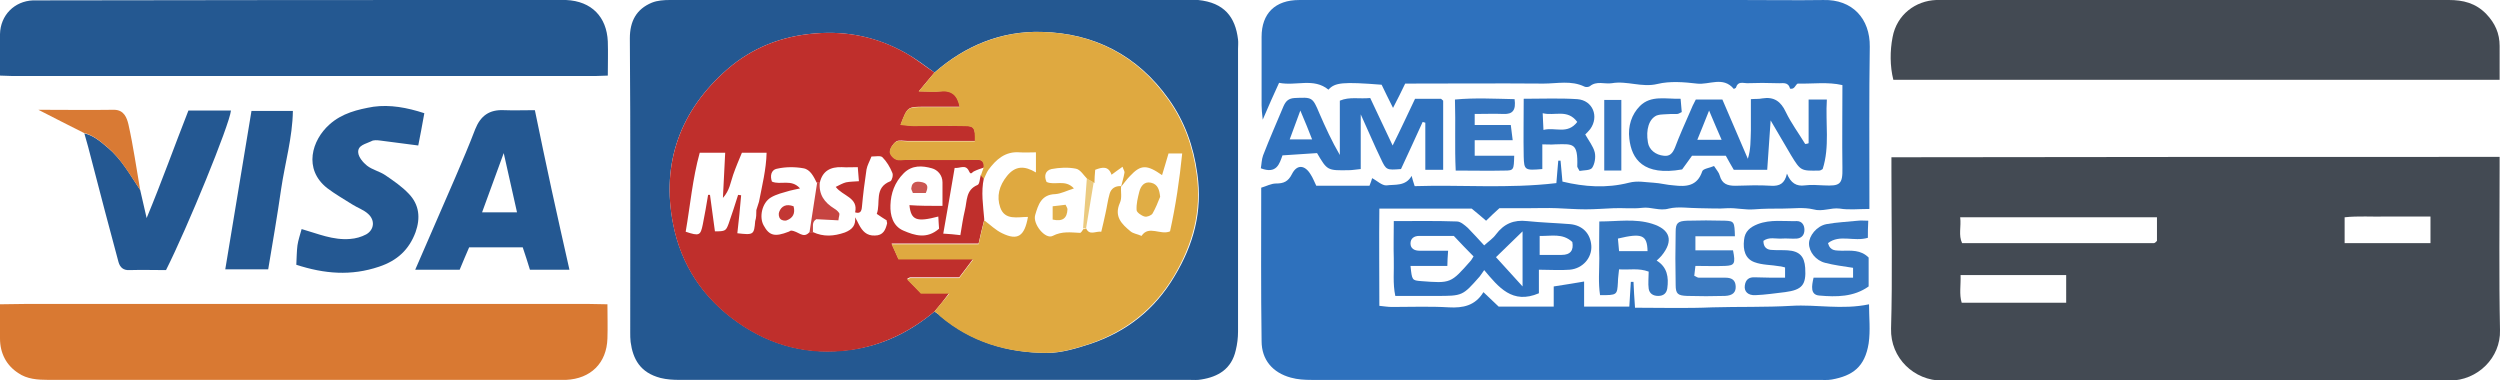
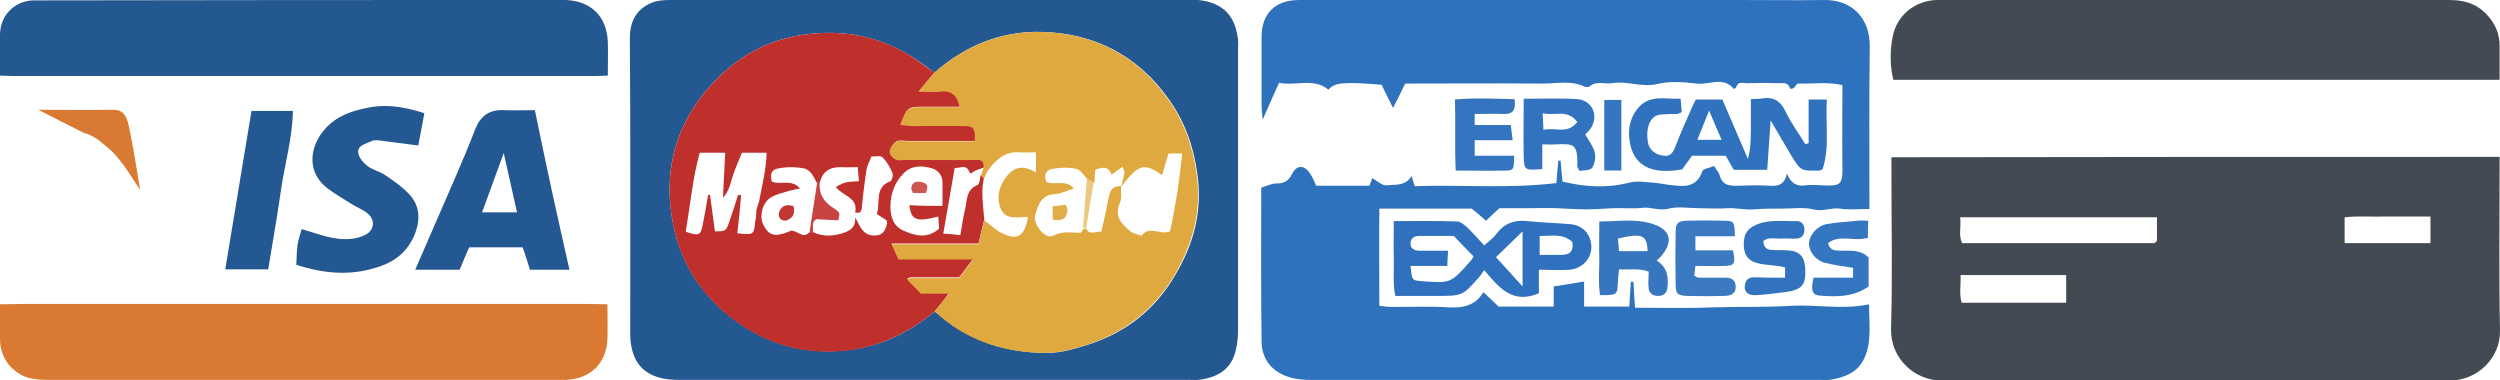
<svg xmlns="http://www.w3.org/2000/svg" id="Calque_1" x="0px" y="0px" viewBox="0 0 658.1 100.1" style="enable-background:new 0 0 658.1 100.1;" xml:space="preserve">
  <style type="text/css"> .st0{fill:#2E71BD;} .st1{fill:#434A53;} .st2{fill:#245891;} .st3{fill:#D97932;} .st4{fill:#3072BE;} .st5{fill:#2F71BE;} .st6{fill:#3576BF;} .st7{fill:#3173BE;} .st8{fill:#3B7AC1;} .st9{fill:#3273BF;} .st10{fill:#3575BF;} .st11{fill:#3576C0;} .st12{fill:#3676C0;} .st13{fill:#245892;} .st14{fill:#D97A34;} .st15{fill:#BF2F2C;} .st16{fill:#DFA940;} .st17{fill:#C64441;} .st18{fill:#EBCA7F;} .st19{fill:#C23734;} .st20{fill:#CB5652;} .st21{fill:#E0AD45;} .st22{fill:#E1AF4A;} </style>
  <g>
    <g>
      <path class="st0" d="M346.5,48.9c4.7,0,9.2,0,14,0c0.3-0.7,0.6-1.6,0.7-2c1.2,0.6,2.6,2,3.8,1.9c2.2-0.3,5,0.3,6.6-2.5 c0.2,0.8,0.4,1.5,0.8,2.7c12.2-0.4,24.6,0.7,37.3-0.8c0.2-2.1,0.3-4,0.5-5.9c0.2,0,0.4,0,0.6,0c0.2,1.8,0.3,3.6,0.5,5.5 c5.8,1.4,11.6,1.8,17.5,0.3c2.3-0.6,4.4-0.1,6.5,0c1.8,0.1,3.5,0.6,5.3,0.7c3.3,0.4,6.2,0.2,7.5-3.7c0.2-0.7,2-0.9,3.1-1.4 c0.7,1.1,1.3,1.7,1.5,2.5c0.6,2.2,2,2.7,4.1,2.7c3.2-0.1,6.3-0.2,9.5,0c2.1,0.1,3.5-0.5,4.1-3.2c1,2.5,2.5,3.4,4.7,3.1 c1.6-0.2,3.3-0.1,5,0c4.2,0.2,5-0.2,4.9-4.6c-0.1-7.2,0-14.3,0-21.8c-3.9-0.9-7.8-0.3-11.7-0.4c-0.4,0-0.7,0.9-1.2,1.2 c-0.2,0.2-0.9,0.2-0.9,0.1c-0.5-1.9-2-1.3-3.3-1.4c-2.7-0.1-5.3-0.1-8,0c-1,0-2.4-0.6-2.9,1.1c0,0.2-0.6,0.4-0.6,0.4 c-2.8-3.4-6.5-1-9.7-1.4c-3.4-0.4-7.1-0.7-10.4,0.1c-4.1,1-8-0.9-12-0.2c-1.9,0.3-4-0.7-5.8,0.8c-0.3,0.2-1,0.3-1.4,0.1 c-3.5-1.7-7.2-0.8-10.8-0.8c-12.2-0.1-24.3,0-36.4,0c-1,2.1-2,4.1-3.2,6.4c-1.2-2.4-2.1-4.2-3-6.1c-10.2-0.8-12.3-0.6-14,1.3 c-3.9-3.2-8.5-0.9-13-1.8c-1.4,3-2.7,6-4.3,9.7c-0.2-1.8-0.3-2.8-0.3-3.8c0-6,0-12,0-18c0-6.2,3.6-9.7,9.9-9.7c39,0,78,0,117,0 c7,0,14,0.1,21,0c7.6-0.2,12.3,4.9,12.2,12.3c-0.2,13.2-0.1,26.3-0.1,39.5c0,1,0,1.9,0,3.2c-2.9,0-5.4,0.3-7.8-0.1 c-2.4-0.3-4.5,0.9-7,0.2c-2.5-0.6-5.3-0.2-8-0.2c-2.5,0-5,0-7.5,0.2c-2.4,0.2-4.7-0.4-7-0.3c-2.5,0.2-5,0-7.5,0 c-2.7,0-5.5-0.5-8,0.1c-2.5,0.7-4.7-0.5-7-0.2c-2.5,0.3-5,0-7.5,0.1c-2.5,0.1-4.9,0.3-7.4,0.3c-2.5,0-5.1-0.2-7.6-0.3 c-2.5-0.1-5,0-7.5,0c-2.5,0-5,0-7.6,0c-1.1,1-2.2,2-3.5,3.3c-1.2-1-2.4-2.1-3.8-3.2c-7.8,0-15.8,0-24.3,0c-0.1,8.4,0,16.9,0,25.6 c1.1,0.1,2.2,0.3,3.3,0.3c5,0,10-0.2,15,0.1c3.7,0.2,6.9-0.4,9.1-4c1.4,1.3,2.7,2.6,4,3.8c4.8,0,9.6,0,14.5,0c0-1.8,0-3.4,0-5.3 c2.6-0.4,5.1-0.8,8-1.3c0,2.1,0,4.2,0,6.6c4.1,0,7.8,0,11.9,0c0.1-2.2,0.3-4.3,0.4-6.5c0.2,0,0.4,0,0.7,0c0.1,2.1,0.2,4.2,0.4,6.8 c6.9,0,13.6,0.2,20.4-0.1c6.9-0.2,13.9,0,20.8-0.4c6.6-0.4,13.3,1.1,20.4-0.4c0,3.4,0.4,6.9-0.1,10.3c-1,6.2-4.2,8.5-9.7,9.5 c-1.1,0.2-2.3,0.1-3.5,0.1c-44.5,0-89,0-133.5,0c-1.8,0-3.6-0.1-5.4-0.6c-4.8-1.3-7.7-4.7-7.7-9.6c-0.2-13.5-0.1-26.9-0.1-40.4 c1.4-0.4,2.6-1.1,3.9-1.1c2,0,3.2-0.5,4.2-2.5c1.3-2.6,3.4-2.4,4.9,0.1C345.6,46.8,346,47.9,346.5,48.9z" />
      <path class="st1" d="M658,41.3c0,1,0,1.8,0,2.6c0,14.3-0.2,28.6,0.1,43c0.2,7.2-5.8,13.3-13.4,13.3c-44.5-0.2-88.9-0.2-133.4,0 c-7.4,0-13.7-5.9-13.5-13.7c0.4-13.8,0.1-27.6,0.1-41.5c0-1.1,0-2.3,0-3.6C551.3,41.3,604.3,41.3,658,41.3z M567.8,57.2 c-17.5,0-34.5,0-51.8,0c0.3,2.5-0.5,4.7,0.5,6.8c17,0,33.8,0,50.5,0c0.1,0,0.3-0.1,0.4-0.2c0.1-0.1,0.2-0.2,0.4-0.4 C567.8,61.5,567.8,59.5,567.8,57.2z M543.9,72.4c-9.5,0-18.6,0-27.8,0c0.1,2.6-0.4,5.1,0.3,7.3c9.3,0,18.4,0,27.5,0 C543.9,77.1,543.9,74.8,543.9,72.4z M639.8,64c0-2.6,0-4.7,0-7c-4,0-7.8,0-11.6,0c-3.7,0.1-7.5-0.2-11,0.2c0,2.6,0,4.6,0,6.8 C624.9,64,632.2,64,639.8,64z" />
      <path class="st2" d="M245,0c22.1,0,44.3,0,66.4,0c1.3,0,2.7-0.1,4,0c6.9,0.7,9.8,4.5,10.5,10.4c0.1,0.8,0,1.7,0,2.5 c0,24.8,0,49.6,0,74.4c0,1.6-0.2,3.3-0.6,4.9c-1.1,4.9-4.6,7-9.1,7.7c-1,0.2-2,0.1-3,0.1c-44.8,0-89.6,0-134.4,0 c-1.6,0-3.3-0.1-4.9-0.5c-5.4-1.4-7.3-5-7.9-9.5c-0.1-0.8-0.1-1.7-0.1-2.5c0-25.8,0.1-51.6-0.1-77.4c0-4.5,1.7-7.7,5.8-9.4 c1.5-0.6,3.2-0.7,4.8-0.7C199.4,0,222.2,0,245,0z M246,82c0.5,0.4,1.1,0.7,1.6,1.2c8.1,6.8,17.7,9.7,28.1,9.7 c3.8,0,7.7-1.2,11.4-2.4c9.5-3.2,16.9-9,22.1-17.8c5-8.3,7.4-17,6-26.9c-1-7.3-3.3-13.8-7.6-19.8c-8.2-11.5-19.7-17.3-33.4-17.6 C263.6,8.1,254.1,12,246,19.1c-2.5-1.8-5-3.7-7.7-5.2c-7.4-4.1-15.1-5.8-23.7-5.1c-8.9,0.7-16.6,3.8-23.1,9.4 C179.1,29,174,42.9,177.2,59c2.1,10.7,7.9,19.5,17.1,25.9c8.9,6.2,18.6,8.6,29.4,7.2C232.3,91,239.5,87.4,246,82z" />
      <path class="st1" d="M658,21c-53.5,0-106.4,0-159.6,0c-0.9-3.6-0.9-7.6-0.2-11.2c1.1-6,6.1-9.6,11.5-9.8c0.7,0,1.3,0,2,0 c44.3,0,88.6,0,132.9,0c3.8,0,7.1,0.8,9.9,3.7c2.3,2.4,3.5,5.1,3.5,8.4C658,14.9,658,17.7,658,21z" />
      <path class="st2" d="M160,19.9c-1,0-2,0.1-3,0.1C105.7,20,54.4,20,3,20c-1,0-2-0.1-3-0.1C0,16.3,0,12.6,0,9c0.1-5,3.8-8.7,8.7-8.9 c0.7,0,1.3,0,2,0C56,0,101.2,0,146.5,0c0.8,0,1.7,0,2.5,0c6.8,0.3,10.7,4.5,11,10.9C160.1,13.9,160,16.9,160,19.9z" />
      <path class="st3" d="M0,80.1c2.5,0,5-0.1,7.5-0.1c49,0,98,0,146.9,0c1.8,0,3.7,0.1,5.5,0.1c0,3,0.1,6,0,9 c-0.2,6.5-4.4,10.6-10.9,10.9c-0.7,0-1.3,0-2,0c-44.7,0-89.5,0-134.2,0c-2.9,0-5.7-0.2-8-1.8C1.7,96.2,0,93,0,89.1 C0,86.1,0,83.1,0,80.1z" />
      <path class="st4" d="M476.1,37.7c0-3.8,0-7.6,0-11.5c1.7,0,3.1,0,4.8,0c-0.4,6.3,0.8,12.4-1.1,18.3c-0.3,0.2-0.6,0.4-0.9,0.4 c-4.8,0.1-4.9,0.1-7.4-4c-1.7-2.9-3.4-5.8-5.4-9.2c-0.3,4.7-0.6,8.7-0.9,13c-3.1,0-5.9,0-8.8,0c-0.7-1.2-1.4-2.4-2.1-3.7 c-2.9,0-5.7,0-8.9,0c-0.8,1.1-1.7,2.4-2.6,3.6c-10.2,1.8-13.3-2.7-13.9-8.1c-0.4-3.3,0.6-6.4,2.8-8.6c2.9-2.9,6.8-1.8,10.7-1.9 c0.1,1.2,0.2,2.4,0.3,3.5c-0.6,0.3-0.9,0.5-1.2,0.5c-1.2,0-2.3,0-3.5,0.1c-0.6,0-1.3,0.1-1.9,0.3c-2,0.9-2.9,3.7-2.3,7.1 c0.3,1.9,2,3.3,4.2,3.5c1.6,0.2,2.3-0.7,2.9-2.1c1.2-3.2,2.6-6.3,4-9.5c0.4-1,0.9-2.1,1.5-3.2c2.3,0,4.6,0,7,0 c2.2,5.2,4.5,10.4,6.7,15.6c0.8-2.5,0.7-4.9,0.8-7.4c0-2.6,0-5.3,0-8.3c1.2-0.1,2.1,0,3-0.2c3.1-0.5,4.9,0.8,6.2,3.6 c1.4,2.9,3.4,5.6,5.1,8.4C475.6,37.9,475.8,37.8,476.1,37.7z M453.2,36.8c-1.1-2.5-2-4.6-3.3-7.7c-1.2,3.1-2.1,5.2-3.1,7.7 C449.1,36.8,451,36.8,453.2,36.8z" />
      <path class="st5" d="M405.1,71c0,2.4,0,4.4,0,6.2c-7,3-10.6-1.6-14.4-6.1c-0.5,0.7-0.8,1.2-1.2,1.7c-4.5,5.1-4.5,5.1-11.4,5.1 c-3.5,0-7,0-10.8,0c-0.7-3.3-0.3-6.6-0.4-9.8c-0.1-3.1,0-6.3,0-9.9c5.7,0,11.1-0.1,16.6,0.1c1,0,2.1,1,2.9,1.7 c1.4,1.4,2.7,2.9,4.3,4.6c1.2-1.1,2.3-1.8,3.1-2.9c2.1-2.8,4.7-3.9,8.2-3.5c3.8,0.4,7.6,0.5,11.3,0.8c3.3,0.3,5.4,2.5,5.6,5.7 c0.2,3.1-2.2,6-5.7,6.3C410.7,71.2,408,71,405.1,71z M371.3,70c0.4,3.8,0.4,3.8,2.8,4c7.8,0.6,7.8,0.6,13-5.3 c0.3-0.3,0.5-0.8,0.8-1.2c-1.8-1.8-3.5-3.6-5.2-5.4c-3.1,0-6.1,0-9.1,0c-1.4,0-2.3,0.7-2.3,2c0,1.3,1,1.9,2.4,1.9 c2.4,0,4.9,0,7.5,0c-0.1,1.6-0.2,2.7-0.2,4C377.6,70,374.6,70,371.3,70z M393.8,67.7c2.5,2.8,4.6,5,7,7.7c0-5.1,0-9.6,0-14.5 C398.3,63.3,396.1,65.5,393.8,67.7z M405.3,67.1c2.2,0,4,0,5.8,0c2.3,0,3.2-1.2,2.8-3.4c-2.6-2.4-5.5-1.5-8.6-1.6 C405.3,63.8,405.3,65.2,405.3,67.1z" />
-       <path class="st4" d="M372.5,26c2.5,0,4.6,0,6.8,0c0.1,0,0.2,0.2,0.6,0.5c0,5.9,0,12,0,18.2c-1.5,0-2.9,0-4.7,0c0-4.2,0-8.3,0-12.4 c-0.2-0.1-0.5-0.1-0.7-0.2c-1.9,4.2-3.8,8.3-5.7,12.4c-3.8,0.3-3.9,0.3-5.3-2.7c-1.7-3.5-3.2-7.1-5.3-11.7c0,5.4,0,9.8,0,14.4 c-1.2,0.1-2.2,0.3-3.1,0.3c-5.7,0.1-5.7,0.1-8.4-4.5c-2.9,0.2-5.8,0.4-9.1,0.6c-0.8,2.2-1.5,5-5.7,3.4c0.2-1.1,0.2-2.3,0.6-3.4 c1.7-4.4,3.6-8.7,5.4-13c0.6-1.3,1.3-2,2.9-2.1c4.6-0.2,4.7-0.3,6.5,4c1.6,3.7,3.3,7.4,5.4,11c0-4.7,0-9.5,0-14.3 c2.6-1.1,5.1-0.4,8-0.7c1.9,4,3.7,7.9,5.9,12.5C368.7,34.1,370.5,30.2,372.5,26z M342.3,29.1c-1.1,3-1.9,5.1-2.8,7.6 c2.2,0,3.7,0,5.9,0C344.5,34.3,343.6,32.2,342.3,29.1z" />
      <path class="st6" d="M436.1,68.6c2.8,1.7,3.2,4.4,2.8,7.3c-0.2,1.3-1,2-2.4,2c-1.3,0-2.3-0.6-2.5-1.9c-0.2-1.4,0-2.9,0-4.5 c-2.7-1-5.1-0.4-7.8-0.6c-0.1,1.2-0.3,2.3-0.3,3.4c-0.2,3.4-0.2,3.4-4.7,3.4c-0.5-3.2-0.2-6.5-0.2-9.7c-0.1-3.1,0-6.3,0-9.7 c4.9,0,9.4-0.8,13.9,0.6c4.8,1.5,5.7,4.5,2.5,8.4C437,67.8,436.6,68.1,436.1,68.6z M433.7,66.1c-0.1-4.3-1.5-4.8-7.8-3.3 c0.1,1.1,0.2,2.1,0.3,3.3C428.8,66.1,431,66.1,433.7,66.1z" />
      <path class="st7" d="M406,38c0,2.4,0,4.5,0,6.5c-4.6,0.4-4.8,0.3-4.9-3.3c-0.1-4.9,0-9.9,0-15.2c4.9,0,9.5-0.2,14.1,0.1 c4.1,0.3,5.8,4.6,3.4,7.9c-0.4,0.5-0.9,1-1.3,1.4c0.9,1.6,2.1,3.1,2.5,4.7c0.3,1.3,0,3.1-0.7,4.1c-0.5,0.7-2.3,0.6-3.3,0.8 c-0.4-0.7-0.6-1-0.6-1.2c0.2-6.3-1.1-5.9-5.8-5.8C408.3,38.1,407.4,38,406,38z M415.2,32.1c-2.6-3.5-5.9-1.5-9.1-2.3 c0.1,1.7,0.1,2.9,0.2,4.4C409.4,33.4,412.6,35.5,415.2,32.1z" />
      <path class="st8" d="M456.7,62.2c-3.7,0-7,0-10.4,0c0,1.3,0,2.3,0,3.7c3.4,0,6.7,0,9.9,0c0.7,3.5,0.4,4-2.1,4.1 c-2.5,0.1-5,0-7.8,0c-0.1,1-0.2,1.9-0.3,2.6c0.6,0.3,0.9,0.5,1.2,0.5c2.3,0,4.7,0,7,0c1.5,0,2.6,0.5,2.7,2.2 c0.1,1.6-0.7,2.5-2.8,2.6c-3.3,0.1-6.7,0.1-10,0c-2.4-0.1-3-0.5-3-2.9c-0.1-4.7-0.1-9.3,0-14c0-2.3,0.6-2.8,3-2.9 c3.3-0.1,6.7-0.1,10,0C456.5,58.2,456.6,58.4,456.7,62.2z" />
      <path class="st9" d="M469.9,73.1c0-1.1,0-1.9,0-2.7c-0.5-0.1-1-0.3-1.4-0.3c-2.2-0.4-4.6-0.3-6.7-1.1c-2.4-0.9-3-3.2-2.7-5.8 c0.2-2.3,1.6-3.4,3.6-4.2c3.4-1.3,6.9-0.7,10.3-0.8c1.3,0,2,1,2,2.3c0,1.4-0.8,2.2-2,2.3c-1.3,0.1-2.7-0.1-4,0 c-1.6,0.1-3.3-0.5-4.8,0.6c0,1.7,0.9,2.4,2.4,2.4c1.3,0.1,2.7,0,4,0.1c3.1,0.2,4.4,1.6,4.6,4.6c0.3,4.5-0.8,5.8-5.3,6.4 c-2.6,0.3-5.2,0.7-7.8,0.8c-2,0.1-3-1-2.8-2.5c0.2-1.6,1.1-2.3,2.7-2.2C464.4,73.1,467.1,73.1,469.9,73.1z" />
      <path class="st10" d="M398.7,26.1c0.4,2.9-0.5,4-2.9,3.9c-2.5-0.1-4.9,0-7.6,0c0,1,0,1.8,0,2.9c3,0,6.1,0,9.5,0 c0.2,1.4,0.3,2.5,0.5,4c-3.4,0-6.7,0-10,0c0,1.6,0,2.6,0,4.1c3.6,0,7,0,10.4,0c-0.1,3.7-0.1,3.9-2.5,3.9c-4.1,0.1-8.3,0-12.9,0 c-0.3-6.2,0-12.3-0.2-18.7C388.3,25.7,393.4,26,398.7,26.1z" />
      <path class="st11" d="M491.7,62.6c-3.7,1.1-7.4-1-10.5,1.4c0.6,2.2,2.1,1.9,3.6,2c2.5,0,5-0.3,7.1,1.8c0,2.4,0,4.8,0,7.6 c-3.9,2.8-8.5,2.8-13,2.4c-2.4-0.2-2-2.5-1.5-4.7c3.4,0,6.8,0,10.4,0c0-1.1,0-1.9,0-2.6c-2.6-0.4-5-0.7-7.3-1.3 c-2.5-0.6-4.3-2.9-4.3-5.1c0-2,2-4.6,4.6-5.1c2.7-0.5,5.5-0.6,8.3-0.9c0.8-0.1,1.6,0,2.7,0C491.7,59.8,491.7,61.1,491.7,62.6z" />
      <path class="st12" d="M426.8,44.9c-1.6,0-2.9,0-4.5,0c0-6.2,0-12.3,0-18.6c1.4,0,2.8,0,4.5,0C426.8,32.3,426.8,38.4,426.8,44.9z" />
      <path class="st13" d="M137.6,65.1c-4.8,0-9.4,0-14.1,0c-0.8,1.9-1.7,3.9-2.5,5.9c-3.9,0-7.7,0-11.7,0c3.6-8.3,7.1-16.3,10.6-24.4 c1.8-4.2,3.6-8.4,5.2-12.6c1.4-3.5,3.7-5.2,7.6-5c2.5,0.1,5,0,8.1,0c1.4,6.9,2.9,13.9,4.4,20.9c1.5,7,3.1,13.9,4.7,21.1 c-3.5,0-6.8,0-10.4,0C138.9,69.1,138.3,67.1,137.6,65.1z M132.6,40.3c-2.1,5.8-3.9,10.6-5.7,15.6c3.3,0,6.1,0,9.2,0 C135,50.9,133.9,46.1,132.6,40.3z" />
      <path class="st13" d="M111.7,29.8c-0.6,3.3-1.1,6.1-1.6,8.5c-3.7-0.5-6.8-0.9-10-1.3c-0.8-0.1-1.8-0.2-2.4,0.2 c-1.4,0.7-3.6,1-3.4,3c0.1,1.2,1.3,2.6,2.3,3.4c1.4,1.1,3.3,1.5,4.8,2.5c2.2,1.5,4.4,3,6.2,4.9c2.8,2.9,3.1,6.4,1.8,10.1 c-1.7,4.6-4.8,7.5-9.6,9.1c-7.4,2.5-14.4,1.9-21.8-0.5c0.1-1.8,0.1-3.5,0.3-5.1c0.2-1.4,0.7-2.8,1.1-4.3c4.2,1.2,8.3,3,12.8,2.6 c1.4-0.1,2.9-0.5,4.2-1.2c2.1-1.2,2.4-3.7,0.5-5.4c-1.2-1.1-2.8-1.6-4.2-2.5c-2.2-1.4-4.5-2.7-6.6-4.3c-6.3-5-4-12.6,0.6-16.7 c3.3-3,7.5-4,11.6-4.7C102.7,27.5,107.1,28.3,111.7,29.8z" />
-       <path class="st13" d="M36.9,50c0.5,2.2,1,4.4,1.7,7.4c4-9.6,7.3-18.9,11-28.3c3.7,0,7.4,0,11.2,0C60.4,32.9,49.3,60,43.7,71.1 c-3.1,0-6.4-0.1-9.6,0c-1.6,0.1-2.5-0.7-2.9-2.1c-2.4-9-4.8-17.9-7.1-26.9c-0.6-2.3-1.2-4.7-1.9-7c2.5,0.6,4.3,2.2,6.2,3.8 C32,41.9,34.3,46.1,36.9,50z" />
      <path class="st13" d="M70.6,70.9c-3.9,0-7.5,0-11.3,0c2.3-14,4.6-27.7,6.9-41.7c3.6,0,7,0,10.9,0C77,36.2,75,43,74,49.8 C73,56.8,71.8,63.7,70.6,70.9z" />
      <path class="st14" d="M36.9,50c-2.7-3.9-4.9-8.1-8.6-11.2c-1.9-1.6-3.7-3.2-6.2-3.8c-3.9-2-7.8-3.9-12-6.1c6.7,0,13.3,0.1,19.9,0 c2.7,0,3.4,2.2,3.8,3.8C35.1,38.5,35.9,44.3,36.9,50z" />
      <path class="st15" d="M246,82c-6.5,5.4-13.8,9-22.3,10.2c-10.8,1.4-20.5-1-29.4-7.2c-9.2-6.4-15-15.2-17.1-25.9 c-3.2-16.2,1.9-30.1,14.3-40.9c6.5-5.6,14.2-8.7,23.1-9.4c8.6-0.7,16.4,1,23.7,5.1c2.7,1.5,5.1,3.5,7.7,5.2 c-1.3,1.5-2.5,3-4.1,4.9c2.1,0,3.9,0.2,5.7,0c3-0.4,4.5,1,5.1,4.1c-3.2,0-6.3,0-9.4,0c-4.4,0-4.4,0-6.2,4.7 c1.2,0.1,2.3,0.2,3.4,0.3c4.5,0,9,0,13.5,0c2.5,0,2.8,0.6,2.7,4c-5.9,0-11.9,0-17.8,0c-1,0-2.2-0.3-2.9,0.1 c-0.8,0.5-1.6,1.7-1.7,2.6c-0.1,0.7,0.9,1.8,1.6,2.1c0.8,0.4,1.9,0.1,2.9,0.1c6.1,0,12.3,0.1,18.4,0c1.7,0,2,0.8,1.8,2.1 c-0.9,0.3-1.8,0.6-2.6,1c-0.5,0.2-0.8,1.1-1.3,0c-0.9-2-2.4-0.7-3.8-0.9c-1,5.7-1.9,11.3-3,17.3c1.6,0.1,3,0.2,4.5,0.4 c0.4-2.4,0.7-4.5,1.2-6.6c0.6-2.4,0.2-5.3,3.3-6.6c0.6-0.2,0.6-1.7,0.9-2.7c0.3,0.3,0.5,0.6,0.8,0.9c-0.8,3.6-0.2,7.2,0.1,10.9 c-0.5,2-1,4-1.5,6.3c-7.6,0-15,0-22.9,0c0.7,1.6,1.2,2.7,1.8,4c6.4,0,12.8,0,19.7,0c-1.5,2-2.6,3.5-3.7,4.9c-4.6,0-8.7,0-12.9,0 c-0.1,0-0.3,0.1-0.8,0.4c1.3,1.4,2.5,2.6,3.6,3.7c2.8,0,5,0,7.5,0C248.5,79,247.3,80.5,246,82z M225.1,57.2c0.3,0.6,0.7,1.2,1,1.9 c0.9,1.7,2,3,4.2,2.9c2.2,0,2.8-1.5,3.2-3.1c0.1-0.2-0.1-0.5-0.1-0.9c-0.8-0.5-1.6-1-2.6-1.7c1.1-2.9-0.8-6.9,3.6-8.6 c0.4-0.2,0.8-1.6,0.5-2.2c-0.6-1.5-1.5-3-2.6-4.1c-0.5-0.5-1.8-0.2-2.9-0.2c-0.5,1.3-1.1,2.3-1.3,3.4c-0.5,3.3-0.9,6.5-1.2,9.8 c-0.1,1.3-0.5,1.9-1.8,1.5c0.9-3.9-3.3-4.3-5.1-6.7c1-0.5,1.9-1,2.7-1.2c1-0.2,2.1-0.2,3.4-0.3c-0.1-1.4-0.2-2.5-0.3-3.7 c-1.6,0-2.9,0.1-4.2,0c-3-0.1-5.1,1-5.8,4.1c-0.3,0-0.5,0-0.8,0c-0.8-1.6-1.7-3.5-3.5-3.8c-2.2-0.4-4.7-0.4-6.9,0.1 c-1.7,0.3-1.9,2-1.4,3.4c2.3,1,5.1-0.8,7.4,1.8c-1.3,0.3-2,0.4-2.7,0.6c-1.7,0.5-3.5,0.9-5,1.8c-2.3,1.4-3.1,5.1-1.9,7.3 c1.5,2.8,3,3.1,6.6,1.7c0.4-0.2,0.8-0.4,0.6-0.3c2,0.1,3.2,2.3,4.9,0.4c0.3,0,0.6,0,0.9,0c2.8,1.3,5.5,1.1,8.4,0.1 C224.4,60.4,225.3,59.3,225.1,57.2z M199.1,55.3c0.2-0.7,0.5-1.5,0.7-2.2c0.8-4.2,1.9-8.5,2-12.9c-2.4,0-4.3,0-6.5,0 c-0.8,1.9-1.6,3.8-2.3,5.8c-0.7,2-0.9,4.1-2.7,6.1c0.2-4.3,0.4-8,0.6-11.9c-2.5,0-4.5,0-6.7,0c-1.9,6.8-2.5,13.9-3.7,20.8 c3.6,1.2,3.9,1,4.5-1.9c0.5-2.6,1-5.2,1.4-7.8c0.2,0,0.4,0,0.5,0c0.4,3.2,0.9,6.4,1.3,9.6c2.7,0,2.9-0.1,3.6-2 c0.9-2.5,1.7-5.1,2.5-7.6c0.3,0,0.5,0.1,0.8,0.1c-0.3,3.4-0.6,6.7-1,10c4.3,0.5,4.4,0.4,4.7-3.2C199.1,57.3,199.1,56.3,199.1,55.3 z M248.1,54.2c0-2.3,0-4.2,0-6.2c0-1.9-1.3-3.3-2.8-3.7c-2.5-0.7-5.2-0.9-7.4,1.3c-2.4,2.4-3.4,5.3-3.5,8.4 c-0.1,2.6,0.6,5.5,3.4,6.7c3,1.3,6.2,2.3,9.4-0.5c-0.1-0.9-0.1-2-0.2-3.2c-5.7,1.5-7.2,1-7.6-3C242.1,54.2,244.8,54.2,248.1,54.2z " />
      <path class="st16" d="M246,82c1.2-1.5,2.5-3,3.9-4.7c-2.4,0-4.7,0-7.5,0c-1-1.1-2.3-2.4-3.6-3.7c0.5-0.2,0.7-0.4,0.8-0.4 c4.1,0,8.3,0,12.9,0c1-1.4,2.2-2.9,3.7-4.9c-6.9,0-13.2,0-19.7,0c-0.6-1.4-1.1-2.5-1.8-4c7.9,0,15.3,0,22.9,0 c0.5-2.3,1-4.3,1.5-6.3c1.6,1.2,3,2.6,4.7,3.4c4.1,2,5.9,0.8,6.8-4.3c-2.7,0-6.1,1-7.3-2.5c-1-2.9-0.3-5.7,1.8-8.3 c2.2-2.7,4.6-2.7,7.6-0.9c0-2,0-3.6,0-5.3c-1.6,0-3,0.1-4.3,0c-3.8-0.3-6.2,1.9-8.2,4.6c-0.5,0.7-0.8,1.6-1.2,2.4 c-0.3-0.3-0.5-0.6-0.8-0.9c0.2-0.7,0.5-1.3,0.7-2c0.1-1.3-0.2-2.2-1.8-2.1c-6.1,0.1-12.3,0-18.4,0c-1,0-2.1,0.3-2.9-0.1 c-0.8-0.3-1.7-1.4-1.6-2.1c0.1-1,0.9-2.1,1.7-2.6c0.7-0.4,1.9-0.1,2.9-0.1c5.9,0,11.9,0,17.8,0c0.1-3.5-0.2-4-2.7-4 c-4.5-0.1-9,0-13.5,0c-1.1,0-2.2-0.2-3.4-0.3c1.8-4.7,1.8-4.7,6.2-4.7c3.1,0,6.3,0,9.4,0c-0.6-3.1-2.1-4.4-5.1-4.1 c-1.7,0.2-3.5,0-5.7,0c1.6-1.9,2.9-3.4,4.1-4.9c8.1-7.1,17.6-11,28.1-10.8c13.8,0.3,25.2,6.1,33.4,17.6c4.3,6,6.6,12.5,7.6,19.8 c1.4,9.9-1.1,18.6-6,26.9c-5.2,8.7-12.6,14.5-22.1,17.8c-3.7,1.2-7.6,2.4-11.4,2.4c-10.4,0-20-2.8-28.1-9.7 C247.1,82.7,246.6,82.4,246,82z M285.9,60.1c0.9,2,2.5,0.7,4,0.9c0.4-1.7,0.8-3.3,1.1-4.8c0.4-1.7,0.6-3.5,1.1-5.2 c0.4-1.4,1.5-2.1,3-2c-0.1,1.5,0.3,3.1-0.3,4.4c-1.6,3.6,0.5,5.6,2.8,7.5c0.7,0.6,1.8,0.7,2.9,1.2c1.9-2.9,5-0.1,7.5-1.2 c1.5-6.8,2.5-13.6,3.2-20.5c-1.7,0-2.7,0-3.6,0c-0.6,2-1.1,3.8-1.7,5.7c-4-2.8-5.6-2.8-8.4,0.2c-0.9,0.9-1.6,1.9-2.4,2.9 c0.3-1.2,0.7-2.5,0.9-3.7c0.1-0.4-0.3-0.9-0.5-1.6c-1.1,0.8-2,1.4-2.9,2.1c-0.8-2.4-2.5-2-4.3-1.3c-0.1,1.2-0.2,2.4-0.2,3.5 c-0.6-0.3-1.2-0.7-1.8-1c-1-1-1.9-2.6-3.1-2.8c-2-0.4-4.3-0.3-6.4,0.1c-1.7,0.4-2,1.9-1.3,3.4c2.2,1,4.9-0.8,7.2,1.7 c-1.9,0.6-3.4,1.4-4.9,1.5c-3.7,0.1-4.5,2.8-5.3,5.5c-0.7,2.4,2.7,6.5,4.6,5.5c2.5-1.3,4.8-0.9,7.2-0.8c0.3,0,0.6-0.6,0.9-1l0.4,0 L285.9,60.1z" />
      <path class="st17" d="M215.8,48c-0.3,3.2,1.2,5.3,3.8,6.9c0.5,0.3,1,0.7,1.3,1.2c0.2,0.3-0.1,0.9-0.2,1.9 c-1.9-0.1-3.7-0.2-5.8-0.3c-1.3,0.7-0.8,2.1-0.9,3.4c-0.3,0-0.6,0-0.9,0c0.7-4.3,1.3-8.7,2-13C215.3,48,215.6,48,215.8,48z" />
      <path class="st18" d="M287.9,48c-0.7,4-1.3,8.1-2,12.1l-0.4,0l-0.4,0c0.3-4.4,0.7-8.7,1-13.1C286.7,47.3,287.3,47.7,287.9,48z" />
      <path class="st19" d="M208.9,54.3c0.5,1.9-0.2,3.1-1.8,3.7c-0.5,0.2-1.4,0-1.7-0.4c-0.4-0.4-0.5-1.3-0.3-1.8 C205.7,54.2,207,53.6,208.9,54.3z" />
      <path class="st20" d="M243.7,50.8c-1.1,0-2.1,0-3.4,0c-0.1-0.4-0.5-0.9-0.4-1.3c0.2-1.9,1.7-1.8,3-1.5 C244.4,48.4,244.3,49.5,243.7,50.8z" />
-       <path class="st21" d="M305.4,51.8c-0.6,1.5-1.2,3-2,4.4c-0.3,0.5-1.5,1-2.1,0.8c-0.8-0.2-2.1-1.1-2.1-1.7 c-0.1-1.6,0.3-3.2,0.7-4.8c0.4-1.6,1.4-2.8,3.1-2.4C304.8,48.5,305.2,50,305.4,51.8z" />
      <path class="st22" d="M277.1,57.8c0-1.3,0-2.2,0-3.5c1.2-0.1,2.4-0.3,3.4-0.4c0.3,0.6,0.5,0.9,0.5,1.2 C280.9,57.4,279.8,58.4,277.1,57.8z" />
    </g>
  </g>
</svg>